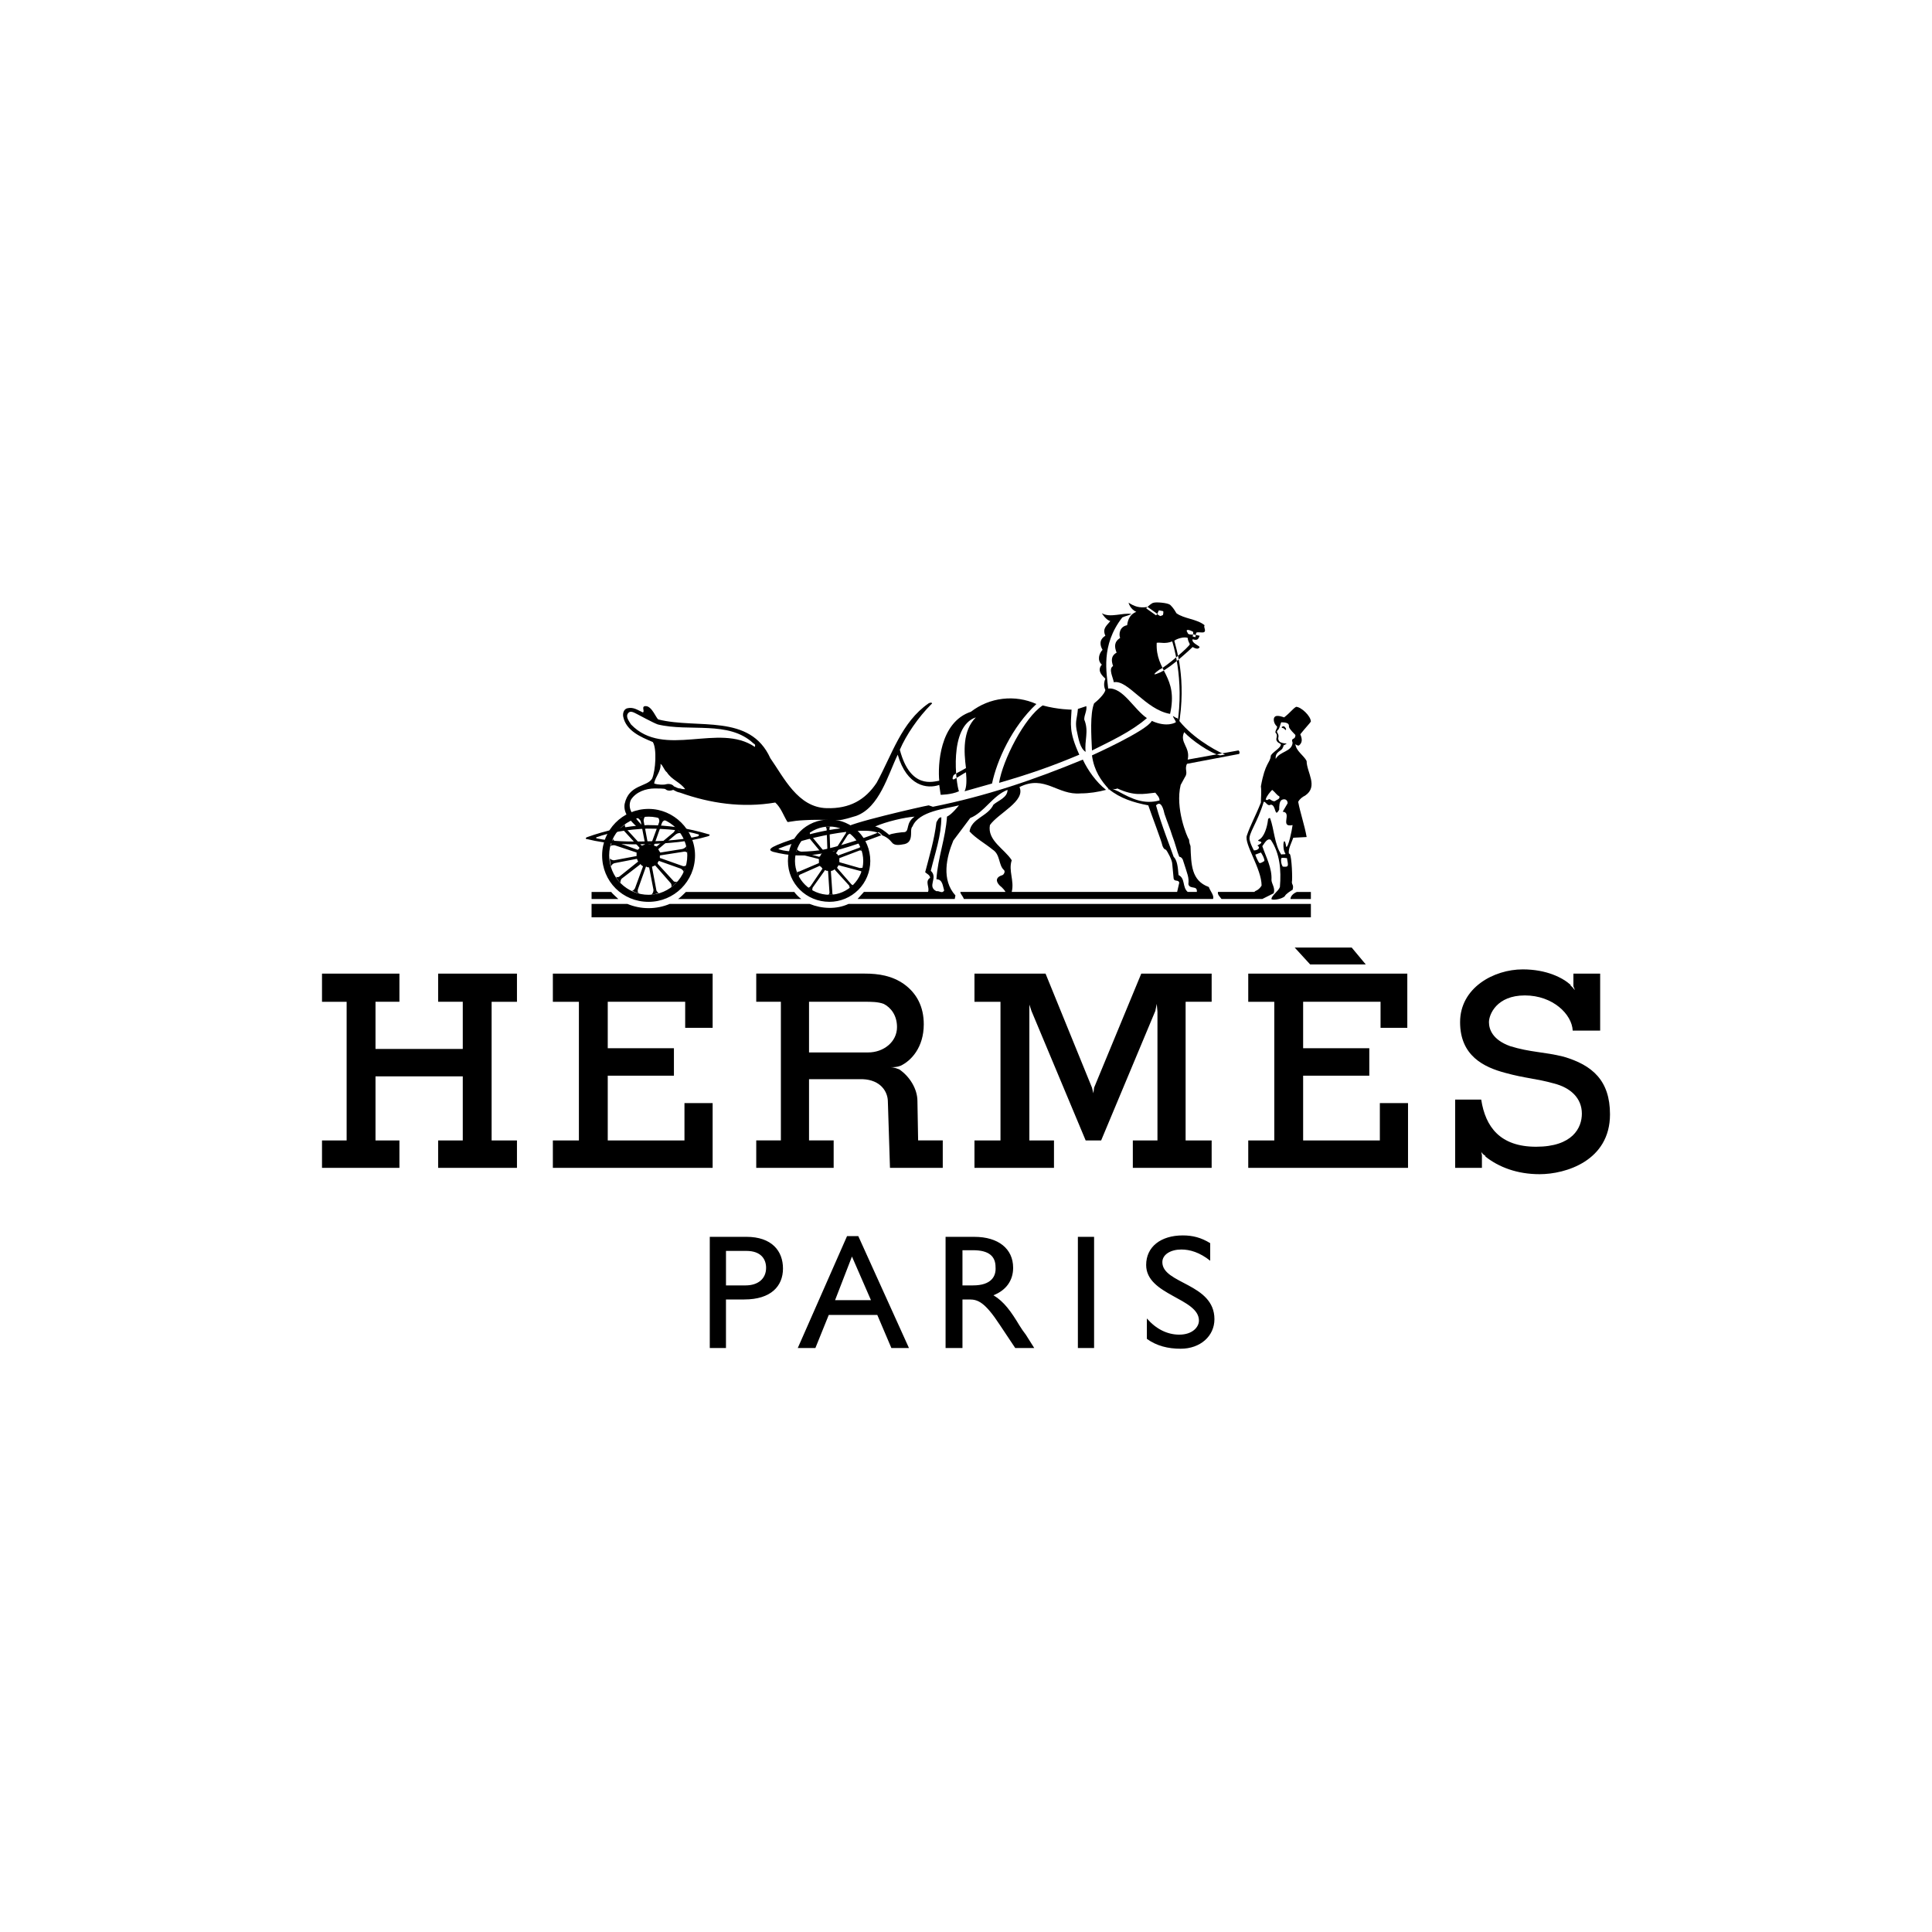
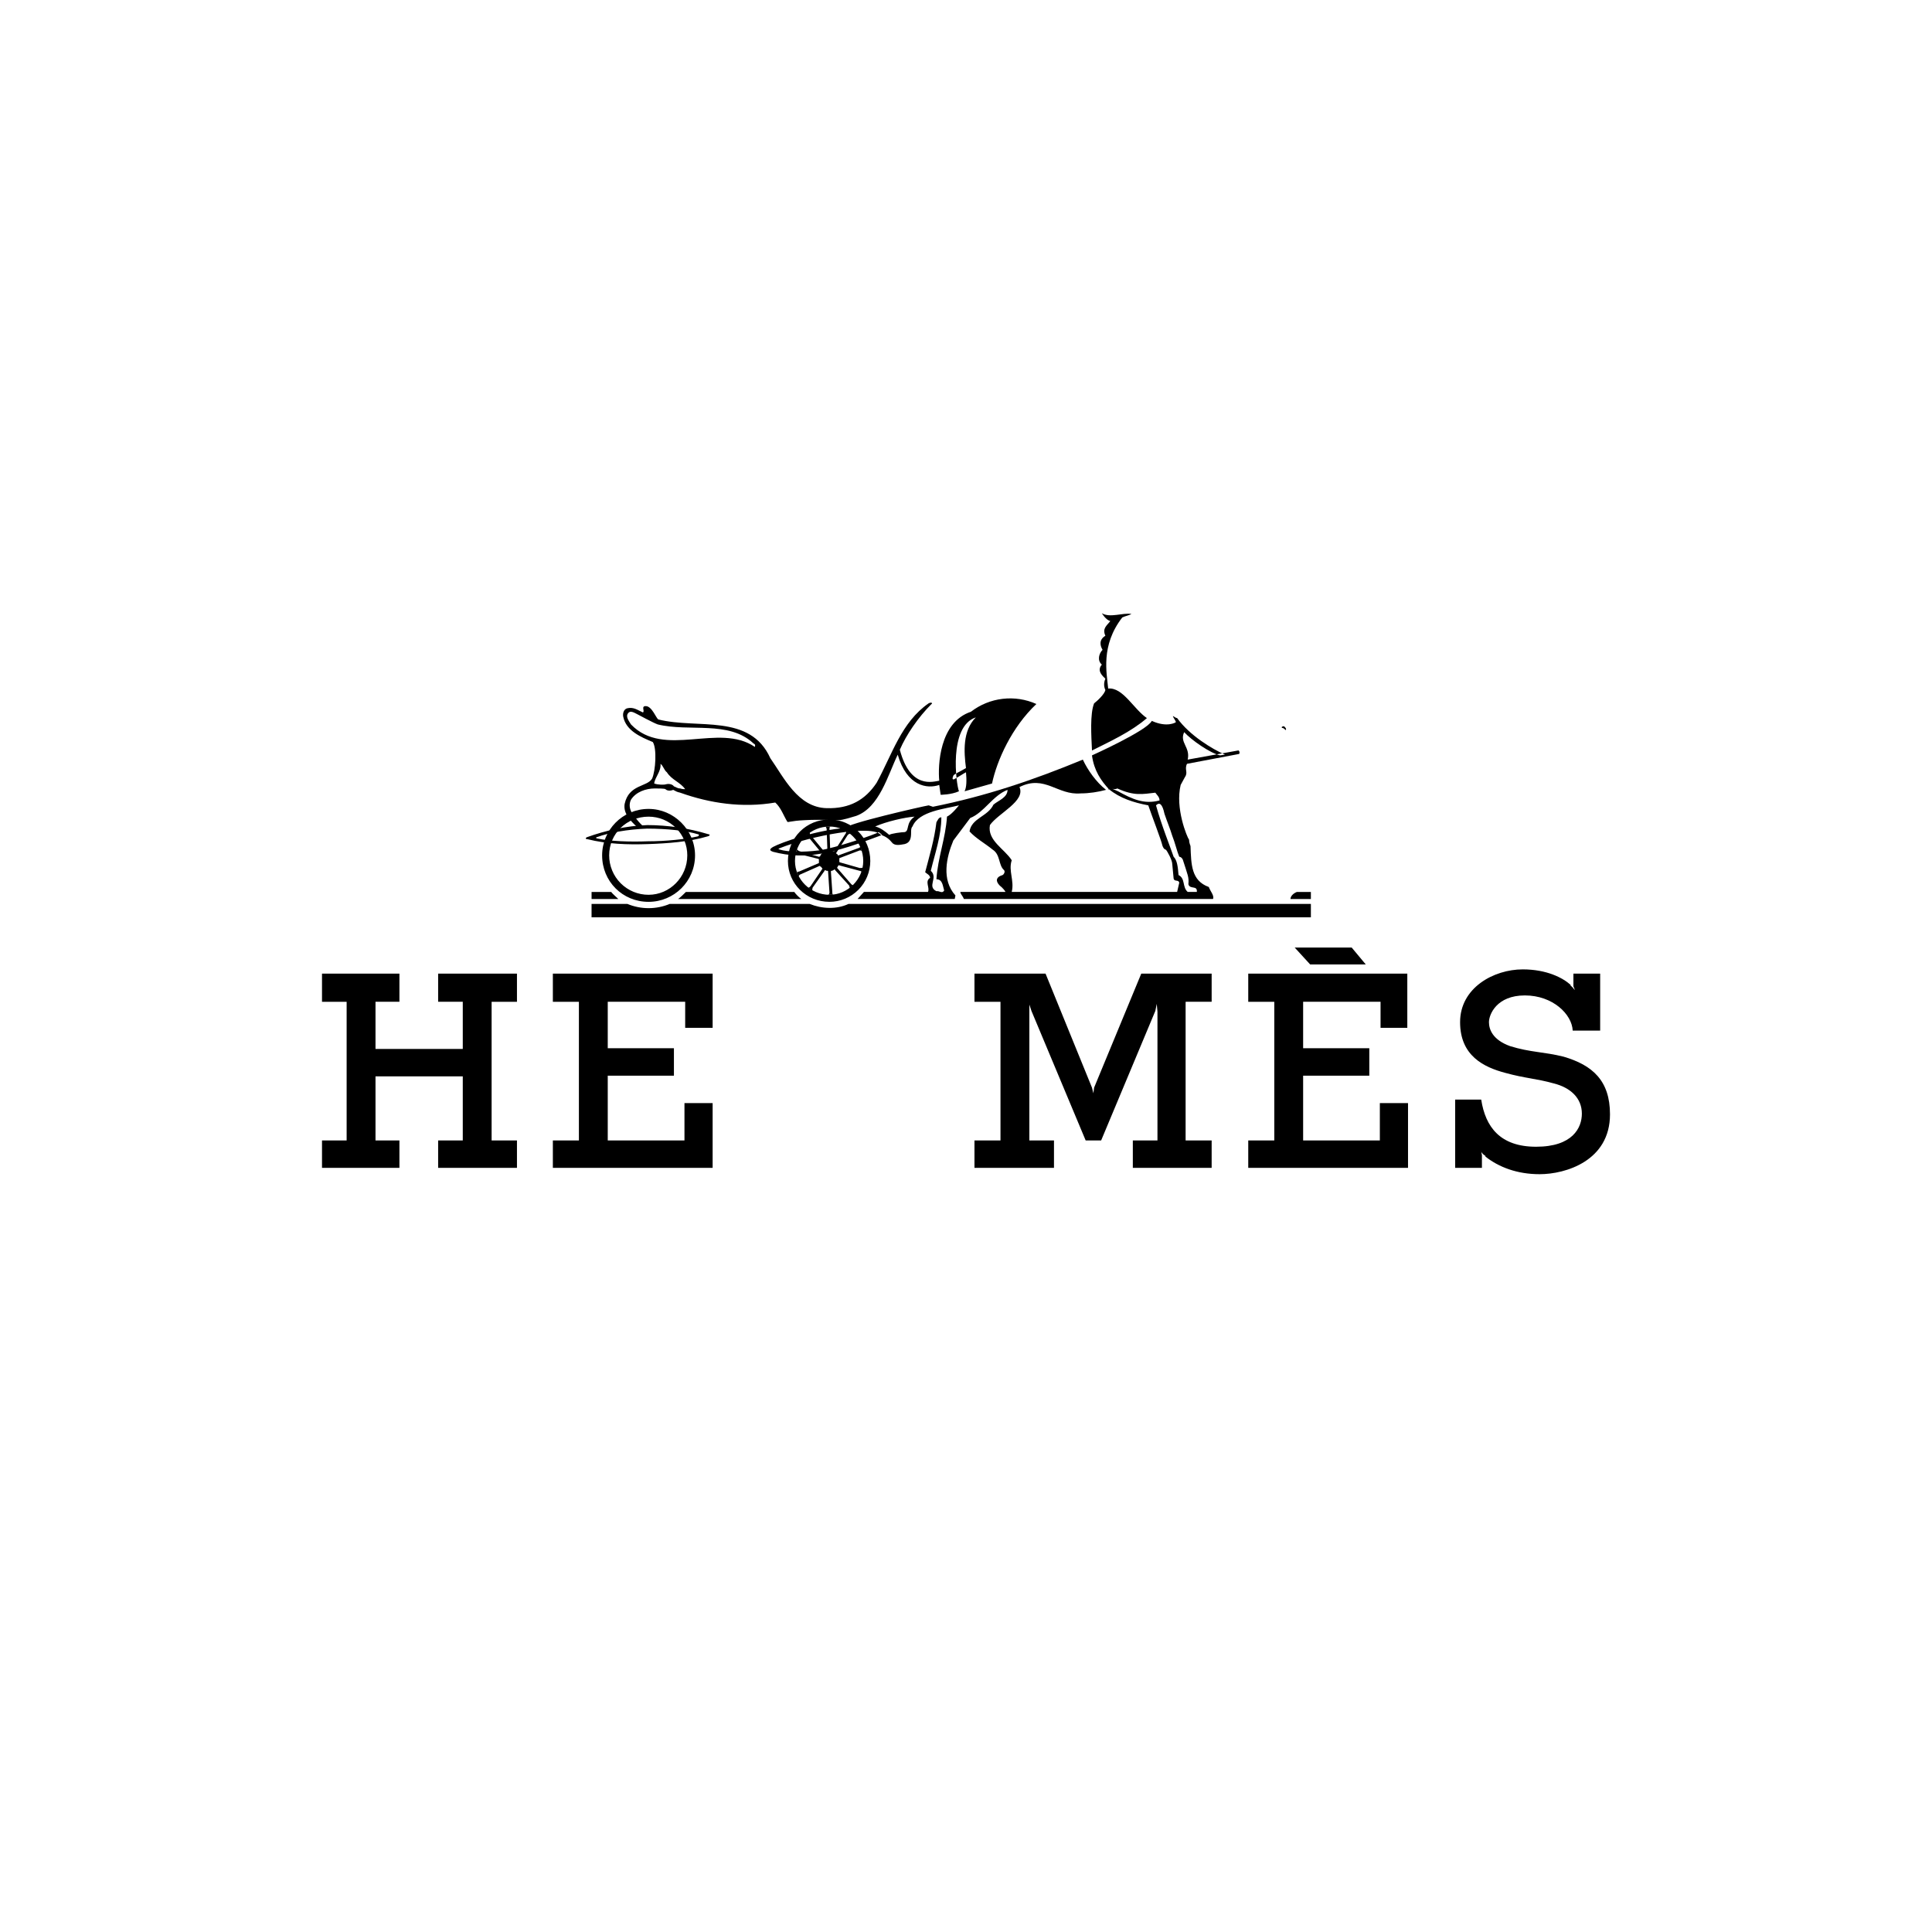
<svg xmlns="http://www.w3.org/2000/svg" width="100" height="100" viewBox="0 0 100 100" fill="none">
  <path fill-rule="evenodd" clip-rule="evenodd" d="M20.674 51.851H19.436V54.292H23.953V51.851H22.678V50.394H26.758V51.852H25.446V59.029H26.758V60.449H22.678V59.029H23.953V55.713H19.436V59.029H20.674V60.449H16.667V59.029H17.942V51.852H16.667V50.395H20.674V51.851ZM72.842 53.2H71.457V51.851H67.45V54.256H70.875V55.677H67.45V59.029H71.421V57.097H72.879V60.449H64.609V59.029H65.957V51.852H64.609V50.394H72.842V53.2ZM36.886 53.2H35.465V51.851H31.457V54.256H34.882V55.677H31.457V59.029H35.428V57.097H36.886V60.449H28.616V59.029H29.964V51.852H28.616V50.394H36.886V53.2ZM70.693 49.921H67.815L67.014 49.046H69.964L70.693 49.921ZM80.93 54.693C79.91 54.438 79.217 54.475 78.161 54.147C77.25 53.818 77.068 53.272 77.068 52.908C77.068 52.507 77.469 51.523 78.926 51.523C80.383 51.523 81.367 52.507 81.403 53.345H82.824V50.394H81.439V51.049L81.512 51.232V51.268V51.232C81.476 51.232 81.439 51.122 81.294 51.013V50.977C80.893 50.612 80.055 50.175 78.816 50.175C77.323 50.175 75.574 51.122 75.574 52.907C75.574 54.655 76.813 55.239 77.906 55.53C78.962 55.821 79.508 55.821 80.42 56.077C81.294 56.295 81.877 56.841 81.877 57.643C81.877 58.371 81.403 59.355 79.508 59.355C77.65 59.355 76.886 58.335 76.667 56.914H75.319V60.448H76.704V59.792L76.667 59.61C76.667 59.61 76.704 59.719 76.885 59.828V59.864C77.577 60.411 78.525 60.776 79.691 60.776C81.038 60.776 83.333 60.084 83.333 57.679C83.334 55.931 82.423 55.13 80.93 54.693ZM62.715 51.851V50.394H59.072L56.631 56.296L56.594 56.587L56.521 56.296L54.117 50.394H50.438V51.852H51.785V59.029H50.438V60.449H54.554V59.029H53.279V51.997L53.388 52.325L56.194 59.029H56.995L59.8 52.325L59.873 51.961L59.91 52.362V59.029H58.635V60.449H62.715V59.029H61.367V51.852L62.715 51.851ZM32.004 46.532H30.62V46.168H31.64C31.676 46.241 31.895 46.423 32.004 46.532ZM66.795 46.532C66.795 46.387 66.94 46.241 67.123 46.168H67.851V46.532H66.795ZM43.917 46.788C43.297 47.079 42.532 47.042 41.913 46.788H34.663C34.317 46.932 33.946 47.006 33.57 47.006C33.195 47.006 32.824 46.932 32.477 46.788H30.619V47.48H67.851V46.788H43.917ZM35.1 46.532C35.21 46.46 35.465 46.205 35.501 46.168H41.112C41.185 46.278 41.367 46.46 41.476 46.532H35.1ZM42.933 46.314C43.88 46.314 44.681 45.513 44.681 44.566C44.681 43.582 43.88 42.781 42.933 42.781C42.46 42.781 42.006 42.97 41.672 43.304C41.337 43.639 41.149 44.093 41.148 44.566C41.148 45.513 41.949 46.314 42.933 46.314V46.678C41.731 46.678 40.783 45.731 40.783 44.565C40.783 43.363 41.731 42.416 42.933 42.416C44.099 42.416 45.046 43.363 45.046 44.565C45.045 45.125 44.823 45.663 44.426 46.059C44.03 46.455 43.493 46.678 42.933 46.678V46.314ZM35.975 44.274C35.975 42.963 34.882 41.869 33.57 41.869C32.222 41.869 31.166 42.962 31.166 44.274C31.166 45.622 32.222 46.679 33.57 46.679C34.882 46.679 35.975 45.622 35.975 44.274H35.574C35.574 45.404 34.663 46.314 33.57 46.314C33.302 46.315 33.037 46.262 32.789 46.16C32.541 46.057 32.316 45.907 32.127 45.718C31.937 45.528 31.787 45.303 31.685 45.055C31.582 44.807 31.53 44.542 31.53 44.274C31.53 43.145 32.441 42.27 33.57 42.27C33.834 42.27 34.094 42.321 34.338 42.421C34.581 42.522 34.803 42.669 34.989 42.855C35.175 43.042 35.323 43.263 35.423 43.506C35.523 43.75 35.575 44.011 35.574 44.274L35.975 44.274Z" fill="black" />
  <path fill-rule="evenodd" clip-rule="evenodd" d="M44.063 45.767L43.334 44.929V44.892C43.371 44.856 43.371 44.819 43.407 44.783L44.5 45.074C44.536 45.074 44.609 45.111 44.609 45.147C44.609 45.11 44.646 44.965 44.682 44.892C44.646 44.928 44.573 44.928 44.5 44.928L43.48 44.637C43.444 44.637 43.444 44.6 43.444 44.6V44.418L44.5 44.017C44.5 44.017 44.61 44.017 44.61 44.053C44.61 44.017 44.537 43.835 44.537 43.798C44.537 43.835 44.464 43.908 44.427 43.908L44.5 43.871L43.407 44.272C43.407 44.309 43.407 44.272 43.371 44.272C43.37 44.253 43.362 44.235 43.348 44.222C43.335 44.208 43.317 44.2 43.298 44.199C43.298 44.163 43.262 44.126 43.298 44.126L43.881 43.215C43.917 43.179 43.99 43.143 44.027 43.143C43.99 43.143 43.845 43.033 43.772 42.997C43.808 42.997 43.808 43.106 43.772 43.143L43.189 44.053H43.116C43.116 44.053 43.043 44.017 43.007 44.017C43.007 44.017 42.97 44.017 42.97 43.98L42.934 42.924C42.934 42.851 42.934 42.778 43.007 42.778H42.715C42.752 42.778 42.788 42.888 42.788 42.924L42.825 43.98C42.825 44.017 42.788 44.017 42.788 44.017C42.788 44.017 42.715 44.053 42.679 44.09C42.679 44.09 42.642 44.09 42.642 44.053L41.95 43.215C41.914 43.179 41.914 43.106 41.914 43.07C41.877 43.106 41.732 43.216 41.695 43.252C41.732 43.252 41.805 43.288 41.841 43.324L42.533 44.163V44.199C42.497 44.199 42.46 44.272 42.46 44.308C42.46 44.308 42.424 44.345 42.387 44.345L41.367 44.053C41.294 44.017 41.258 43.98 41.258 43.944C41.258 43.98 41.185 44.162 41.185 44.199C41.185 44.199 41.294 44.162 41.331 44.199L42.351 44.454C42.387 44.454 42.387 44.49 42.387 44.49V44.672L41.367 45.109C41.331 45.109 41.258 45.146 41.258 45.109C41.258 45.146 41.294 45.292 41.331 45.364C41.331 45.328 41.404 45.255 41.44 45.255L42.424 44.818C42.46 44.818 42.46 44.854 42.46 44.854C42.479 44.855 42.497 44.864 42.51 44.877C42.524 44.891 42.532 44.908 42.533 44.927C42.569 44.927 42.569 44.964 42.569 44.964L41.95 45.874C41.913 45.911 41.877 45.947 41.841 45.947C41.877 45.984 42.023 46.093 42.059 46.093C42.023 46.093 42.059 45.983 42.059 45.947L42.679 45.073C42.679 45.036 42.715 45.036 42.715 45.036C42.752 45.073 42.788 45.073 42.825 45.073C42.861 45.073 42.861 45.073 42.861 45.109L42.934 46.202C42.934 46.239 42.898 46.312 42.861 46.312H43.153C43.08 46.312 43.08 46.239 43.08 46.166L43.007 45.109C43.007 45.073 43.043 45.073 43.043 45.073C43.08 45.073 43.153 45.036 43.189 45C43.189 45 43.226 45 43.226 45.037L43.954 45.839C43.954 45.875 43.991 45.947 43.991 45.984L44.173 45.802C44.136 45.84 44.063 45.767 44.063 45.767ZM33.498 42.889C34.518 42.889 35.538 42.998 36.121 43.18C36.194 43.18 36.194 43.253 36.121 43.289C35.502 43.436 34.482 43.545 33.535 43.545C32.588 43.581 31.568 43.545 30.912 43.399C30.839 43.399 30.839 43.326 30.912 43.326C31.494 43.107 32.478 42.925 33.498 42.889V42.707C32.405 42.743 31.312 42.998 30.402 43.326C30.292 43.363 30.292 43.435 30.402 43.435C31.422 43.69 32.478 43.727 33.535 43.69C34.554 43.654 35.647 43.581 36.631 43.289C36.777 43.253 36.74 43.18 36.667 43.18C35.64 42.867 34.572 42.708 33.498 42.706V42.889H33.498Z" fill="black" />
  <path fill-rule="evenodd" clip-rule="evenodd" d="M44.316 42.231C44.061 42.304 43.624 42.45 43.406 42.45C43.224 42.45 42.313 42.413 41.693 42.45C40.855 42.486 40.783 42.596 40.746 42.523C40.564 42.231 40.418 41.794 40.127 41.539C38.415 41.831 36.739 41.576 35.209 41.03V40.811C35.318 40.847 35.391 40.847 35.464 40.847C35.209 40.483 34.772 40.373 34.517 39.973C34.371 39.863 34.334 39.645 34.189 39.535C34.225 39.936 33.897 40.227 33.861 40.555C34.079 40.628 34.371 40.628 34.48 40.592C34.626 40.555 34.808 40.592 34.881 40.701C34.991 40.738 35.063 40.81 35.209 40.81V41.029C35.027 40.992 34.99 40.956 34.845 40.883C34.663 40.956 34.517 40.92 34.444 40.847C34.407 40.81 34.043 40.81 33.897 40.81C33.424 40.81 32.914 40.992 32.659 41.393C32.549 41.612 32.586 41.867 32.695 42.049C32.768 42.158 33.096 42.632 33.315 42.778L33.023 42.851C32.586 42.45 32.258 42.086 32.331 41.612C32.55 40.592 33.497 40.738 33.752 40.301C33.934 39.9 34.007 38.734 33.788 38.407C33.169 38.151 32.404 37.824 32.258 37.095C32.222 36.913 32.295 36.694 32.477 36.658C32.805 36.584 33.023 36.767 33.278 36.876C33.388 36.803 33.169 36.548 33.424 36.548C33.752 36.548 33.97 37.204 34.08 37.24L34.043 37.495C33.825 37.422 33.023 36.985 32.95 36.949C32.805 36.876 32.623 36.767 32.513 36.912C32.367 37.094 32.55 37.313 32.659 37.495C34.371 39.281 37.213 37.386 39.071 38.661C39.107 38.551 39.071 38.515 38.998 38.479C37.723 37.276 35.683 37.896 34.043 37.496L34.08 37.24C36.12 37.75 38.816 36.912 39.872 39.244C40.564 40.227 41.293 41.794 42.786 41.83C43.989 41.867 44.79 41.393 45.373 40.519C46.174 39.062 46.648 37.386 48.069 36.402C48.215 36.329 48.288 36.402 48.215 36.439C47.523 37.131 46.903 38.042 46.575 38.807C47.122 40.883 48.324 40.446 48.615 40.41C48.542 39.645 48.615 37.386 50.255 36.84C50.73 36.473 51.297 36.242 51.893 36.172C52.49 36.101 53.094 36.193 53.643 36.439C52.368 37.641 51.602 39.354 51.347 40.555L49.927 40.956C50.036 40.738 50.036 40.373 50 39.973C49.854 40.046 49.708 40.155 49.38 40.337C49.235 40.373 49.344 40.155 49.344 40.155C49.344 40.082 49.708 39.936 49.999 39.754C49.89 38.916 49.817 37.823 50.51 37.131C49.089 37.604 49.489 40.592 49.635 40.956C49.234 41.138 48.688 41.138 48.688 41.138L48.615 40.628C47.996 40.846 46.94 40.701 46.466 39.062C45.956 40.118 45.519 41.794 44.316 42.231ZM66.539 37.786C66.466 37.713 66.43 37.677 66.357 37.677C66.32 37.64 66.357 37.604 66.393 37.604C66.43 37.568 66.503 37.604 66.539 37.677C66.575 37.714 66.575 37.786 66.539 37.786Z" fill="black" />
-   <path fill-rule="evenodd" clip-rule="evenodd" d="M33.934 44.819L34.699 45.693C34.772 45.766 34.772 45.875 34.735 45.911C34.845 45.875 34.99 45.693 35.063 45.62C35.026 45.656 34.881 45.656 34.845 45.584L34.043 44.709V44.636L34.08 44.599C34.08 44.563 34.116 44.563 34.116 44.563L35.245 44.964C35.355 45.037 35.391 45.11 35.391 45.146C35.428 45.073 35.5 44.855 35.537 44.782C35.5 44.819 35.391 44.855 35.318 44.819L34.189 44.418C34.153 44.418 34.153 44.418 34.153 44.381V44.308C34.153 44.272 34.189 44.272 34.189 44.272L35.355 44.09C35.5 44.053 35.573 44.126 35.573 44.163C35.573 44.09 35.537 43.835 35.537 43.762C35.537 43.798 35.464 43.908 35.318 43.944L34.189 44.126C34.153 44.126 34.153 44.089 34.153 44.089C34.116 44.053 34.116 44.017 34.08 43.98V43.944L34.99 43.179C35.1 43.106 35.209 43.106 35.246 43.143C35.173 43.07 35.027 42.888 34.954 42.815C34.99 42.852 34.954 42.961 34.881 43.07L34.007 43.799C33.97 43.835 33.97 43.835 33.97 43.799C33.934 43.799 33.897 43.799 33.861 43.762C33.861 43.762 33.824 43.726 33.861 43.726L34.262 42.596C34.275 42.557 34.3 42.523 34.332 42.497C34.364 42.472 34.403 42.455 34.444 42.451C34.371 42.414 34.116 42.305 34.043 42.305C34.079 42.305 34.152 42.451 34.116 42.56L33.715 43.653C33.715 43.689 33.678 43.689 33.678 43.689H33.569L33.533 43.653L33.314 42.487C33.314 42.341 33.387 42.269 33.387 42.269C33.314 42.269 33.095 42.305 32.986 42.342C33.022 42.342 33.132 42.414 33.168 42.524L33.387 43.653C33.387 43.689 33.387 43.689 33.35 43.726C33.313 43.726 33.277 43.762 33.24 43.762H33.204L32.403 42.888C32.33 42.779 32.33 42.669 32.366 42.669C32.293 42.706 32.111 42.852 32.075 42.924C32.112 42.924 32.221 42.924 32.293 42.997L33.095 43.872V43.908L33.022 43.981H32.986L31.893 43.58C31.783 43.544 31.711 43.435 31.747 43.399C31.674 43.508 31.638 43.726 31.601 43.799C31.638 43.763 31.747 43.726 31.856 43.763L32.949 44.127V44.309L31.783 44.528C31.674 44.528 31.565 44.455 31.565 44.418C31.565 44.528 31.602 44.783 31.638 44.856C31.638 44.819 31.674 44.71 31.82 44.674L32.949 44.455C32.949 44.455 32.986 44.455 32.986 44.491C32.986 44.528 32.986 44.528 33.022 44.564V44.6L32.112 45.329C32.002 45.439 31.893 45.402 31.893 45.366C31.893 45.475 32.075 45.657 32.112 45.693C32.112 45.657 32.112 45.548 32.184 45.475L33.131 44.746C33.131 44.71 33.131 44.71 33.168 44.746L33.241 44.819C33.278 44.819 33.278 44.819 33.278 44.856L32.877 45.949C32.84 46.058 32.731 46.131 32.695 46.095C32.768 46.131 32.986 46.24 33.095 46.24C33.022 46.24 32.986 46.131 33.022 46.021L33.423 44.892C33.423 44.892 33.423 44.856 33.46 44.856C33.496 44.892 33.533 44.892 33.569 44.892C33.569 44.892 33.605 44.892 33.605 44.929L33.824 46.058C33.825 46.106 33.816 46.154 33.797 46.198C33.778 46.242 33.75 46.281 33.714 46.313C33.824 46.313 34.042 46.24 34.115 46.204C34.079 46.24 33.97 46.131 33.97 46.058L33.751 44.893V44.856C33.788 44.856 33.824 44.82 33.861 44.82C33.897 44.782 33.897 44.782 33.934 44.819ZM66.029 37.933C65.992 37.897 66.029 37.861 66.029 37.824C66.066 37.715 66.102 37.715 66.102 37.605C65.919 37.46 65.883 37.168 65.992 37.095C66.102 36.986 66.466 37.132 66.466 37.132C66.794 36.877 66.903 36.695 67.085 36.585C67.34 36.585 67.85 37.059 67.85 37.35C67.777 37.46 67.595 37.642 67.303 38.006C67.413 38.261 67.413 38.443 67.231 38.589C67.194 38.589 67.121 38.589 67.049 38.516C67.085 38.88 67.486 39.099 67.631 39.39C67.631 39.973 68.251 40.702 67.559 41.176C67.413 41.248 67.267 41.358 67.194 41.504C67.304 42.086 67.522 42.706 67.632 43.325L66.94 43.361C66.867 43.58 66.648 43.981 66.721 44.199C66.721 44.199 66.685 44.163 66.758 44.199C66.867 44.345 66.904 45.547 66.867 45.657C66.867 45.802 66.977 45.802 66.904 46.057C66.831 46.094 66.54 46.276 66.503 46.385C66.321 46.567 65.811 46.603 65.811 46.531C65.811 46.349 66.175 46.13 66.248 45.911C66.321 45.037 66.248 44.163 65.775 43.471C65.593 43.361 65.447 43.653 65.338 43.798C65.52 44.345 65.848 44.928 65.811 45.547C65.811 45.729 66.029 45.984 65.92 46.239L65.338 46.531H63.224C63.152 46.421 63.006 46.312 63.042 46.166H64.937C64.937 46.094 65.119 46.13 65.3 45.839C65.3 44.964 64.39 43.689 64.536 43.252C64.718 42.706 64.973 42.269 65.264 41.54L65.41 41.503C65.082 42.596 64.608 43.143 64.681 43.471C64.718 43.653 64.791 43.798 64.9 44.017L64.973 44.236C65.009 44.345 65.118 44.6 65.191 44.673C65.3 44.673 65.374 44.6 65.446 44.563C65.446 44.418 65.337 44.236 65.264 44.126L64.973 44.236L64.9 44.017C65.118 44.017 65.264 43.871 65.082 43.762C65.592 43.507 64.973 43.58 65.155 43.471C65.446 43.325 65.592 42.779 65.629 42.451C65.629 42.378 65.665 42.341 65.738 42.341C65.956 42.924 65.956 43.689 66.321 44.236V44.418C66.284 44.564 66.321 44.746 66.394 44.855C66.722 44.891 66.685 44.819 66.612 44.418C66.539 44.418 66.394 44.381 66.321 44.418V44.236C66.357 44.199 66.503 44.236 66.539 44.199C66.43 44.017 66.43 43.871 66.43 43.689C66.43 43.58 66.503 43.361 66.575 43.835C66.685 43.871 66.867 42.997 66.904 42.706C66.212 42.852 66.904 42.05 66.393 42.014L66.648 41.576C66.648 41.431 66.539 41.321 66.357 41.395L66.212 41.212C66.102 41.176 65.993 40.993 65.847 40.884C65.738 40.994 65.556 41.212 65.52 41.358C65.483 41.395 65.592 41.431 65.629 41.395C65.738 41.285 65.811 41.504 65.993 41.467C66.066 41.395 66.284 41.358 66.212 41.212L66.357 41.395C66.212 41.467 66.212 41.722 66.212 41.904C65.956 42.378 66.066 41.649 65.774 41.649C65.592 41.759 65.519 41.468 65.41 41.504L65.264 41.54C65.264 41.285 65.301 40.994 65.264 40.702C65.483 39.464 65.738 39.5 65.774 39.136C65.774 38.99 66.321 38.698 66.285 38.553C66.321 38.553 66.394 38.662 66.394 38.699C66.357 38.88 65.993 38.88 66.03 39.281C66.248 38.88 66.868 38.917 66.904 38.443C66.795 38.152 67.05 38.334 67.05 38.042C66.977 37.97 66.759 37.751 66.722 37.642C66.686 37.605 66.831 37.386 66.321 37.386C66.285 37.423 66.248 37.642 66.176 37.751C66.139 37.787 66.066 37.86 66.103 37.897C66.103 37.933 66.176 37.969 66.176 38.115C66.139 38.261 66.176 38.333 66.248 38.406C66.54 38.552 66.759 38.406 66.431 38.588C66.431 38.625 66.431 38.661 66.394 38.698C66.394 38.661 66.285 38.516 66.248 38.479C66.212 38.479 66.03 38.37 66.066 38.224C66.102 38.079 66.102 38.007 66.029 37.933ZM56.229 36.549C56.266 36.804 56.12 36.986 56.12 37.241C56.375 37.86 56.12 38.334 56.193 38.917C55.901 38.735 55.828 38.261 55.719 37.752C55.646 37.314 55.756 37.168 55.792 36.695L56.229 36.549ZM55.464 36.731C55.427 37.496 55.318 37.861 55.865 39.063C54.48 39.646 53.351 40.046 51.712 40.52C51.894 39.354 53.023 37.132 53.97 36.513C54.772 36.731 55.464 36.731 55.464 36.731Z" fill="black" />
  <path fill-rule="evenodd" clip-rule="evenodd" d="M51.894 45.292C51.53 45.401 51.53 45.62 51.748 45.838C51.894 45.947 52.04 46.13 52.04 46.166H49.708C49.708 46.275 49.818 46.348 49.89 46.53H62.786C62.859 46.348 62.641 46.129 62.568 45.911C61.657 45.583 61.657 44.745 61.621 43.798C61.621 43.761 61.548 43.652 61.548 43.47C61.439 43.324 60.819 41.831 61.111 40.628L61.329 40.227C61.511 39.972 61.293 39.827 61.439 39.535L64.134 39.025C64.171 38.989 64.171 38.879 64.098 38.843C64.098 38.806 64.134 38.843 64.098 38.843L61.475 39.317C61.62 38.661 61.038 38.442 61.293 37.896C61.657 38.297 62.641 38.989 63.151 39.098L63.406 39.062C62.75 38.77 61.584 38.078 60.928 37.167C60.856 37.167 60.783 37.094 60.71 37.058C60.71 37.131 60.892 37.35 60.856 37.386C60.856 37.386 60.419 37.677 59.617 37.313C59.362 37.823 56.52 39.099 56.52 39.099C56.63 39.9 56.994 40.41 57.395 40.847C57.431 40.92 57.285 40.774 57.395 40.847C57.978 41.321 58.67 41.539 59.435 41.685C59.581 42.122 60.127 43.543 60.164 43.761C60.236 43.98 60.346 43.98 60.346 43.98C60.419 44.053 60.674 44.526 60.674 44.708L60.747 45.473C60.783 45.655 61.002 45.51 61.038 45.692L60.928 46.166H61.475C61.184 45.911 61.365 45.474 61.001 45.291C60.965 44.854 60.928 44.526 60.746 44.344C60.601 43.907 60.127 42.741 59.835 41.685L60.018 41.43C59.216 41.648 58.597 41.357 57.868 40.956C57.322 40.701 57.65 40.92 57.832 40.81C58.706 41.211 59.144 41.102 59.799 41.029C59.872 41.138 60.018 41.247 60.018 41.43L59.835 41.685C60.018 41.502 60.163 41.612 60.273 42.122C60.419 42.559 60.564 42.887 60.673 43.252C60.819 43.615 60.928 44.089 61.038 44.344C61.038 44.344 61.147 44.344 61.22 44.49C61.475 45.292 61.548 45.401 61.511 45.765C61.584 46.056 61.985 45.802 61.948 46.166H52.367C52.513 45.583 52.185 45.073 52.367 44.527C52.003 43.944 51.092 43.507 51.238 42.705C51.675 42.086 53.096 41.466 52.768 40.738C54.08 40.082 54.735 41.175 55.938 41.066C56.375 41.066 56.848 40.992 57.249 40.883C56.739 40.483 56.302 39.864 56.047 39.317C53.497 40.373 51.02 41.211 48.288 41.758L48.069 41.685C47.814 41.722 43.661 42.669 43.806 42.851C42.24 42.96 40.418 43.616 40.018 43.834C39.836 43.944 39.799 44.017 40.018 44.09C41.694 44.527 43.078 44.199 45.664 43.215L45.482 43.069C45.337 43.179 43.224 43.907 42.386 44.016C41.511 44.126 40.746 44.089 40.382 43.98C40.273 43.943 40.273 43.943 40.345 43.907C41.985 43.251 45.154 42.668 45.591 43.215C45.847 43.288 46.029 43.433 46.174 43.615C46.32 43.798 46.612 43.725 46.83 43.688C47.122 43.615 47.158 43.36 47.158 43.105L46.83 43.069C46.684 43.069 46.101 43.142 46.029 43.215C45.81 43.033 45.591 42.85 45.3 42.777C45.883 42.522 46.83 42.304 47.34 42.268C46.866 42.596 47.085 42.996 46.83 43.069L47.158 43.105C47.158 42.959 47.158 42.85 47.231 42.777C47.559 41.976 48.943 41.867 49.635 41.684C49.635 41.684 49.271 42.158 49.016 42.267C48.943 43.397 48.542 44.381 48.469 45.51C48.797 45.51 48.797 45.874 48.87 46.093C48.761 46.275 48.615 46.093 48.469 46.129C47.959 45.874 48.579 45.437 48.178 45.073C48.397 44.162 48.724 43.251 48.724 42.304C48.579 42.304 48.542 42.45 48.469 42.559C48.36 43.47 48.105 44.308 47.887 45.146C47.959 45.219 48.141 45.291 48.141 45.437C47.85 45.619 48.141 45.947 48.032 46.166H44.717L44.389 46.53H49.417L49.453 46.348C48.725 45.546 48.98 44.38 49.344 43.506L50.218 42.341C50.947 42.049 51.384 41.175 52.15 40.883C52.15 41.284 51.676 41.43 51.421 41.648C51.129 42.267 50.292 42.34 50.182 43.033C50.51 43.397 50.984 43.652 51.384 43.98C51.785 44.235 51.676 44.782 51.967 45.036C52.04 45.109 51.967 45.255 51.894 45.292Z" fill="black" />
  <path fill-rule="evenodd" clip-rule="evenodd" d="M57.469 32.142C57.323 32.36 57.032 32.506 57.214 32.907C56.849 33.126 56.959 33.453 57.068 33.635C56.886 33.818 56.777 34.182 57.032 34.401C56.74 34.728 57.104 35.02 57.214 35.129C57.068 35.457 57.214 35.712 57.214 35.712C57.177 35.931 56.776 36.295 56.631 36.404C56.412 36.95 56.485 38.08 56.521 38.845C57.541 38.335 58.562 37.862 59.363 37.169C58.671 36.696 58.124 35.566 57.359 35.639C57.286 34.838 56.959 33.417 58.088 31.96C58.234 31.887 58.452 31.851 58.562 31.778C58.088 31.705 57.469 31.996 57.032 31.741C57.032 31.741 57.25 32.106 57.469 32.142Z" fill="black" />
-   <path fill-rule="evenodd" clip-rule="evenodd" d="M59.908 31.777C59.908 31.814 60.054 31.887 60.054 31.887C60.054 31.887 60.2 31.85 60.2 31.814C60.2 31.777 60.236 31.668 60.2 31.632C60.163 31.632 60.054 31.595 59.981 31.595C59.981 31.595 59.908 31.741 59.908 31.777L59.835 31.85L59.325 31.486L59.398 31.413C59.398 31.413 59.616 31.195 59.726 31.195C59.835 31.158 60.418 31.195 60.564 31.304C60.673 31.413 60.746 31.486 60.892 31.741C61.293 32.033 61.948 32.033 62.349 32.361C62.276 32.47 62.459 32.652 62.312 32.725C62.203 32.761 61.948 32.688 61.912 32.761L61.875 32.98L61.73 32.943C61.73 32.943 61.802 32.688 61.73 32.688C61.657 32.652 61.511 32.579 61.438 32.615C61.402 32.652 61.438 32.688 61.475 32.761C61.475 32.834 61.657 32.87 61.766 32.834L61.912 32.87L62.094 32.907C62.021 33.089 61.985 33.162 61.73 33.089C61.657 33.271 62.058 33.417 62.094 33.49C62.057 33.563 61.985 33.636 61.73 33.49C61.73 33.49 60.673 34.51 60.054 34.802C59.398 35.093 60.018 34.656 60.018 34.656C60.309 34.546 61.584 33.453 61.584 33.344C61.547 33.271 61.475 33.126 61.475 33.017C61.292 32.944 60.928 33.053 60.782 33.163C60.855 33.491 61.438 35.13 61.001 37.607L60.928 37.534C61.329 35.13 60.673 33.199 60.673 33.199C60.309 33.345 60.054 33.235 59.871 33.271C59.799 34.765 61.001 34.984 60.563 36.951C59.288 36.733 58.378 35.166 57.649 35.312C57.613 35.057 57.358 34.62 57.613 34.474C57.54 34.255 57.467 33.964 57.795 33.781C57.685 33.49 57.649 33.235 57.977 33.017C57.904 32.835 57.941 32.434 58.341 32.361C58.378 32.033 58.523 31.778 58.815 31.669C58.487 31.523 58.414 31.195 58.414 31.195C58.705 31.378 58.96 31.487 59.398 31.414L59.908 31.777ZM47.522 59.027L47.486 56.986C47.486 56.368 47.085 55.712 46.539 55.347C46.429 55.311 46.247 55.238 46.101 55.238C46.247 55.238 46.429 55.238 46.611 55.165C47.158 54.91 47.814 54.218 47.814 53.016C47.814 52.105 47.449 51.413 46.793 50.939C46.174 50.502 45.482 50.393 44.753 50.393H39.143V51.85H40.418V59.027H39.143V60.447H43.15V59.027H41.875V55.858H44.644C45.591 55.894 45.956 56.514 45.956 57.024L46.065 60.448H48.797V59.027H47.522ZM44.935 54.474H41.875V51.851H44.754C45.081 51.851 45.446 51.851 45.737 51.96C46.101 52.142 46.429 52.543 46.429 53.162C46.429 53.927 45.737 54.474 44.935 54.474ZM38.633 64.018C39.944 64.018 40.527 64.747 40.527 65.657C40.527 66.569 39.908 67.26 38.523 67.26H37.576V69.774H36.738V64.018H38.633ZM37.577 66.532H38.596C39.216 66.532 39.653 66.204 39.653 65.621C39.653 65.184 39.398 64.747 38.633 64.747H37.577V66.532ZM47.048 69.774H46.138L45.409 68.062H42.896L42.204 69.774H41.292L43.843 63.981H44.425L47.048 69.774ZM43.223 67.297H45.081L44.097 65.038L43.223 67.297ZM55.791 64.018H56.63V69.774H55.791V64.018ZM62.641 65.256C62.094 64.819 61.584 64.674 61.147 64.674C60.601 64.674 60.163 64.928 60.163 65.329C60.163 66.459 62.859 66.422 62.859 68.28C62.859 69.154 62.13 69.81 61.111 69.81C60.455 69.81 59.871 69.665 59.362 69.3V68.243C59.835 68.79 60.419 69.081 61.038 69.081C61.73 69.081 62.057 68.681 62.057 68.353C62.057 67.188 59.325 67.041 59.325 65.475C59.325 64.528 60.09 63.945 61.22 63.945C61.73 63.945 62.166 64.054 62.64 64.346V65.256H62.641ZM53.096 69.082C52.978 68.93 52.868 68.772 52.768 68.608C52.331 67.88 51.966 67.369 51.42 67.042C52.076 66.787 52.44 66.277 52.44 65.621C52.44 64.637 51.675 64.019 50.436 64.019H48.943V69.774H49.817V67.26H50.181C50.619 67.26 50.983 67.406 51.748 68.572L52.549 69.774H53.533L53.096 69.082ZM50.364 66.532H49.817V64.711H50.364C51.202 64.711 51.529 65.038 51.529 65.584C51.566 66.058 51.311 66.532 50.364 66.532Z" fill="black" />
</svg>